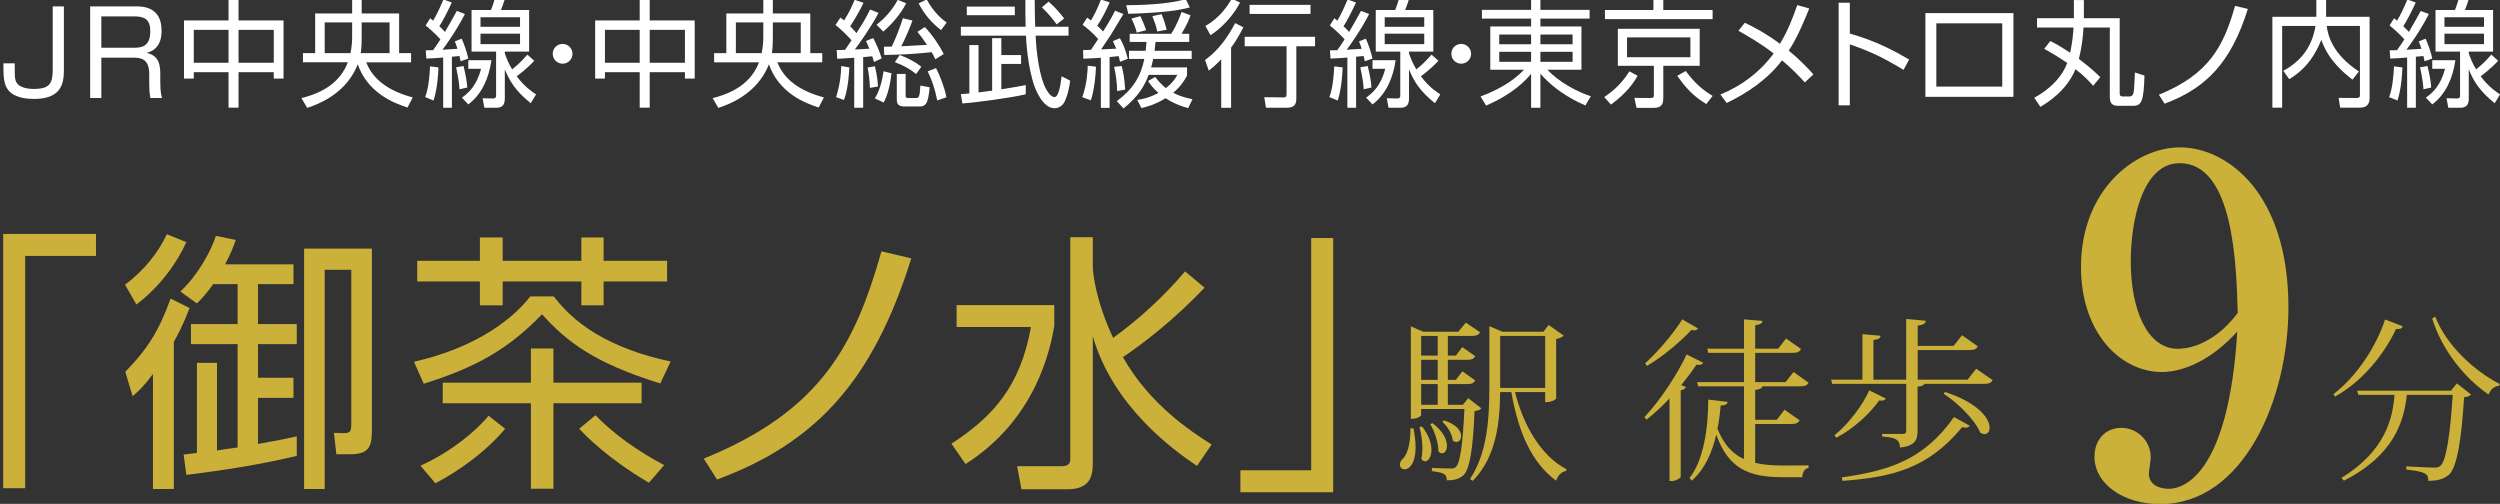
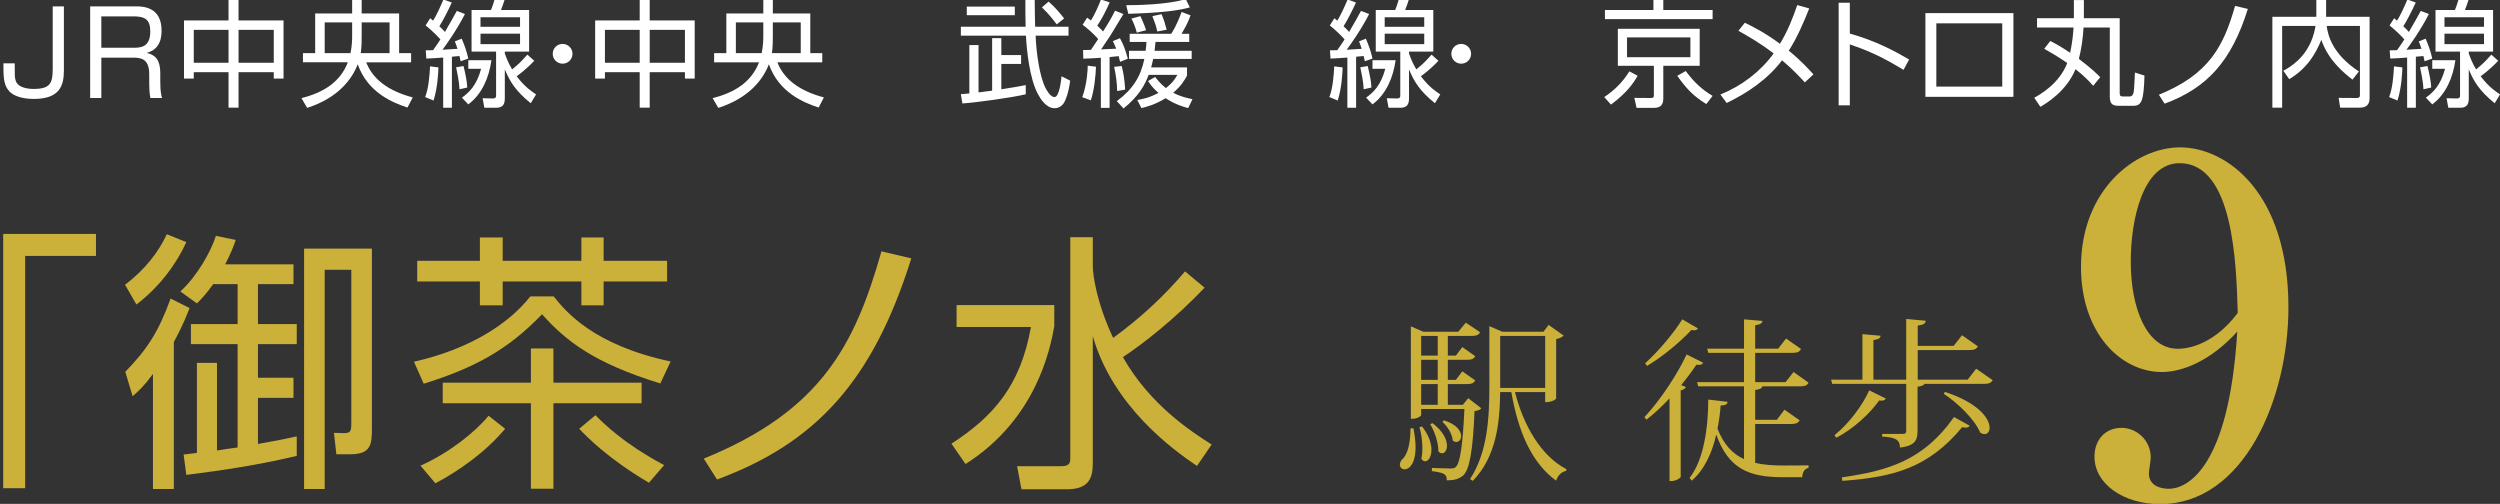
<svg xmlns="http://www.w3.org/2000/svg" version="1.1" width="516" height="104" viewBox="-0.659 0.27 516 104" enable-background="new -0.659 0.27 516 104" xml:space="preserve">
  <rect x="-0.659" y="0.27" width="516" height="104" fill="#333333" stroke="none" />
  <defs>
</defs>
  <path fill="#FFFFFF" d="M12.528,1.584v13.224c0,3.12-0.84,5.88-6.216,5.88c-1.08,0-3.841-0.12-5.185-1.728  c-1.08-1.296-1.08-2.928-1.08-5.616h2.328c0,2.568,0,2.856,0.192,3.528c0.456,1.584,2.712,1.752,3.72,1.752  c3.36,0,3.936-1.128,3.936-4.104V1.584H12.528z" />
  <path fill="#FFFFFF" d="M27.359,1.584c1.393,0,5.328,0.048,5.328,4.968c0,1.032-0.048,3.864-3.072,4.632  c1.992,0.456,2.809,1.68,2.809,4.224v1.8c0,2.088,0.24,2.856,0.359,3.288h-2.399c-0.192-0.936-0.24-2.04-0.24-3V15.6  c0-3.336-1.848-3.432-3.479-3.432h-6.408v8.328h-2.305V1.584H27.359z M20.256,3.648v6.48h6.552c1.512,0,3.552-0.048,3.552-3.384  c0-2.496-1.176-3.096-3.432-3.096H20.256z" />
  <path fill="#FFFFFF" d="M48.575,0.264v4.224h9.288v12h-2.017v-1.32h-7.271v7.32h-2.064v-7.32h-7.176v1.32h-2.017v-12h9.192V0.264  H48.575z M46.511,6.432h-7.176v6.792h7.176V6.432z M55.847,6.432h-7.271v6.792h7.271V6.432z" />
  <path fill="#FFFFFF" d="M72.023,0.24h1.968v2.808h7.729v8.184h2.472v1.896h-9.264c1.344,3.456,4.464,5.88,9.6,7.248l-1.08,2.088  c-2.952-0.96-8.208-3.048-10.271-8.928c-1.225,3.192-4.152,6.984-10.44,9L61.56,20.52c4.632-1.152,8.04-3.384,9.576-7.392h-9.265  v-1.896h2.521V3.048h7.632V0.24z M72.023,4.896h-5.664v6.336h5.328c0.312-1.512,0.336-2.808,0.336-3.48V4.896z M73.991,7.8  c0,0.72,0,2.16-0.191,3.432h5.951V4.896h-5.76V7.8z" />
  <path fill="#FFFFFF" d="M87.095,20.304c0.696-1.776,0.912-4.344,1.008-6.336l1.729,0.216c-0.024,1.032-0.168,4.224-1.009,6.84  L87.095,20.304z M95.303,3.168c-1.704,3.336-3.936,6.432-4.632,7.368c0.479-0.024,2.664-0.168,3.096-0.192  c-0.216-0.72-0.408-1.176-0.552-1.536l1.416-0.552c0.504,1.104,1.08,2.736,1.368,4.104l-1.584,0.552  c-0.145-0.72-0.168-0.816-0.24-1.08l-1.56,0.144v10.536h-1.801V12.144c-1.392,0.12-2.376,0.168-3.479,0.216l-0.12-1.704  c0.672,0,0.96,0,1.512-0.024c0.84-1.152,1.2-1.752,1.512-2.232c-0.407-0.48-1.752-1.848-3.048-2.88l0.937-1.488  c0.384,0.312,0.432,0.36,0.6,0.504c0.601-0.912,1.512-2.856,2.136-4.368l1.729,0.624c-0.696,1.536-1.896,3.888-2.568,4.896  c0.696,0.648,0.984,0.984,1.152,1.176c1.2-2.04,1.824-3.216,2.448-4.344L95.303,3.168z M94.175,18.696  c-0.024-0.648-0.096-1.8-0.696-4.536l1.536-0.264c0.48,2.088,0.672,2.952,0.769,4.44L94.175,18.696z M94.679,20.424  c1.44-1.032,3.048-2.496,3.96-5.952h-2.64v-1.776h4.775c-0.504,3.528-1.896,6.96-4.775,9.12L94.679,20.424z M109.606,12.816  c-1.632,1.752-3.312,2.976-3.624,3.192c1.729,2.28,3.217,3.216,4.009,3.744l-1.104,1.824c-3.24-2.616-4.344-4.584-5.352-6.984v6  c0,0.984-0.265,1.92-1.729,1.92h-2.496l-0.359-1.968l2.04,0.048c0.72,0.024,0.743-0.312,0.743-0.648V10.92h-5.063V2.328h4.008  c0.384-0.912,0.648-1.848,0.744-2.184l2.063,0.096c-0.216,0.72-0.527,1.536-0.743,2.088h5.808v8.592h-5.016v0.384  c0.336,0.912,0.695,1.944,1.512,3.288c1.44-1.2,1.704-1.44,3.144-3.048L109.606,12.816z M106.679,3.84h-8.16v1.968h8.16V3.84z   M106.679,7.224h-8.16v2.16h8.16V7.224z" />
  <path fill="#FFFFFF" d="M117.503,11.376c0,1.152-0.936,2.04-2.04,2.04c-1.128,0-2.04-0.912-2.04-2.04c0-1.152,0.912-2.04,2.04-2.04  C116.567,9.336,117.503,10.224,117.503,11.376z" />
  <path fill="#FFFFFF" d="M133.439,0.264v4.224h9.288v12h-2.017v-1.32h-7.271v7.32h-2.064v-7.32h-7.176v1.32h-2.017v-12h9.192V0.264  H133.439z M131.375,6.432h-7.176v6.792h7.176V6.432z M140.711,6.432h-7.271v6.792h7.271V6.432z" />
  <path fill="#FFFFFF" d="M156.888,0.24h1.968v2.808h7.729v8.184h2.472v1.896h-9.264c1.344,3.456,4.464,5.88,9.6,7.248l-1.08,2.088  c-2.952-0.96-8.208-3.048-10.271-8.928c-1.225,3.192-4.152,6.984-10.44,9l-1.176-2.016c4.632-1.152,8.04-3.384,9.576-7.392h-9.265  v-1.896h2.521V3.048h7.632V0.24z M156.888,4.896h-5.664v6.336h5.328c0.312-1.512,0.336-2.808,0.336-3.48V4.896z M158.855,7.8  c0,0.72,0,2.16-0.191,3.432h5.951V4.896h-5.76V7.8z" />
-   <path fill="#FFFFFF" d="M180.671,2.928c-1.656,3.168-4.271,6.744-4.896,7.56c0.479-0.024,2.567-0.144,3-0.168  c-0.408-0.984-0.48-1.128-0.696-1.584l1.488-0.624c0.672,1.248,1.344,2.832,1.752,4.224l-1.584,0.72  c-0.168-0.6-0.265-0.84-0.36-1.176c-0.6,0.072-1.368,0.144-1.872,0.168v10.464h-1.848v-10.32c-0.576,0.024-3.216,0.192-3.504,0.216  l-0.12-1.8c0.504,0,0.647-0.024,1.728-0.048c0.24-0.336,0.624-0.888,1.344-1.968c-1.319-1.536-2.712-2.664-3.312-3.168l1.008-1.536  c0.408,0.312,0.552,0.408,0.769,0.6c1.224-1.92,1.896-3.576,2.159-4.248l1.849,0.6c-0.96,2.088-2.544,4.536-2.76,4.848  c0.695,0.696,1.031,1.08,1.296,1.416c1.151-1.8,1.8-2.808,2.832-4.872L180.671,2.928z M171.911,20.328  c0.96-3.072,1.032-5.376,1.056-6.432l1.68,0.288c-0.048,0.912-0.191,4.2-1.104,6.72L171.911,20.328z M178.895,18.408  c-0.048-1.344-0.216-2.952-0.479-4.2l1.512-0.264c0.528,2.208,0.576,3.48,0.624,4.176L178.895,18.408z M179.903,20.568  c1.296-2.04,1.655-4.656,1.8-5.592l1.632,0.408c-0.216,2.256-0.792,4.56-1.608,6.048L179.903,20.568z M180.263,5.376  c1.824-1.44,3.265-3.072,4.368-5.136l1.752,0.696c-1.151,2.232-2.855,4.224-4.728,5.856L180.263,5.376z M187.679,4.512  c-0.72,1.944-1.68,4.128-2.328,5.304c1.057-0.048,3.984-0.216,5.328-0.288c-1.031-1.536-1.416-1.992-1.991-2.688l1.535-0.984  c1.513,1.56,2.977,3.72,3.912,5.568l-1.752,1.08c-0.264-0.6-0.408-0.888-0.744-1.464c-4.128,0.432-6.264,0.504-9.792,0.576  l-0.071-1.704c0.768-0.024,1.008-0.024,1.607-0.024c0.744-1.44,1.632-3.768,2.328-5.856L187.679,4.512z M188.423,15.552  c-1.08-0.912-2.52-1.776-4.392-2.448l1.008-1.488c1.776,0.672,3.144,1.392,4.464,2.424L188.423,15.552z M186.263,19.944  c0,0.408,0.049,0.552,0.601,0.552h1.488c0.575,0,0.815,0,0.96-2.568l1.92,0.36c-0.336,2.928-0.553,3.96-2.088,3.96h-3.072  c-0.984,0-1.632-0.264-1.632-1.392v-5.328h1.823V19.944z M190.607,0.144c1.584,2.904,3.336,4.2,4.128,4.776l-1.152,1.56  c-1.92-1.44-3.528-3.336-4.632-5.52L190.607,0.144z M192.791,21c-0.504-2.4-1.008-3.96-1.968-6l1.704-0.672  c0.863,1.56,1.8,4.152,2.16,6.024L192.791,21z" />
  <path fill="#FFFFFF" d="M212.903,0.264c0.024,2.64,0.048,4.104,0.096,5.52h6.889v1.848h-6.792c0.144,3.816,0.864,8.496,2.04,10.8  c0.12,0.24,0.96,1.872,1.848,1.872c0.96,0,1.32-3.024,1.464-4.296l1.776,0.912c-0.336,2.712-1.032,4.128-1.176,4.392  c-0.216,0.432-0.889,1.296-2.04,1.296c-1.704,0-2.88-1.872-3.433-2.904c-1.728-3.192-2.352-9.168-2.472-12.072h-13.44V5.784h13.368  c-0.048-2.136-0.071-3.672-0.048-5.52H212.903z M204.119,8.136h1.896v3.504h4.08v1.824h-4.08v5.232  c2.136-0.336,3.528-0.552,5.04-0.864v1.896c-2.809,0.696-10.44,1.728-13.08,1.896l-0.313-1.92c1.128-0.096,1.368-0.12,1.752-0.144  V9.576h1.896v9.768c0.456-0.048,2.424-0.312,2.808-0.36V8.136z M208.8,1.632v1.776h-9.912V1.632H208.8z M217.439,5.304  c-0.528-0.744-1.68-2.232-3.048-3.504l1.368-1.2c1.319,1.104,2.567,2.616,3.216,3.48L217.439,5.304z" />
  <path fill="#FFFFFF" d="M222.719,20.328c1.032-2.808,1.128-5.856,1.128-6.504l1.704,0.216c-0.048,1.752-0.36,4.848-1.056,6.936  L222.719,20.328z M231.215,3.168c-0.432,0.696-2.568,4.248-2.664,4.392c-0.312,0.456-1.68,2.496-1.944,2.904  c0.48-0.024,2.664-0.12,3.12-0.144c-0.312-0.768-0.479-1.128-0.695-1.56l1.464-0.6c0.72,1.296,1.056,2.184,1.632,4.224l-1.608,0.648  c-0.12-0.504-0.168-0.696-0.288-1.176c-0.504,0.072-1.008,0.12-1.871,0.192v10.488h-1.801V12.192  c-1.008,0.072-2.231,0.144-3.624,0.192l-0.048-1.776c0.264-0.024,1.393-0.048,1.632-0.048c0.24-0.36,1.272-1.92,1.488-2.232  c-1.2-1.368-2.4-2.328-3.216-2.952l0.936-1.464c0.36,0.24,0.456,0.336,0.792,0.576c0.696-1.104,1.464-2.76,2.064-4.32l1.8,0.6  c-0.72,1.632-1.68,3.528-2.568,4.8c0.673,0.624,0.937,0.912,1.2,1.2c1.488-2.304,2.064-3.48,2.473-4.296L231.215,3.168z   M229.919,19.056c0-1.536-0.288-3.6-0.624-4.992l1.56-0.168c0.336,1.272,0.576,2.544,0.721,4.872L229.919,19.056z M229.847,21.144  c3.313-2.448,4.944-5.064,5.688-8.712h-3.168v-1.68h3.432c0.096-0.768,0.145-1.296,0.168-1.824h-3.456v-1.68h8.568  c1.176-1.8,1.92-3.888,2.136-4.512l1.849,0.696c-0.408,1.176-0.769,1.968-1.849,3.816h1.584v1.68h-6.96  c-0.048,0.528-0.072,0.648-0.192,1.824h7.656v1.68h-7.943c-0.217,1.056-0.337,1.464-0.433,1.752h7.416v1.704  c-0.504,0.912-1.176,2.112-2.855,3.528c1.584,0.84,3.048,1.128,3.983,1.32l-0.888,1.848c-1.056-0.288-2.568-0.696-4.656-2.04  c-2.256,1.368-3.96,1.776-4.992,2.04l-0.863-1.68c1.08-0.192,2.496-0.432,4.367-1.464c-1.199-1.032-1.68-1.776-2.136-2.448  l1.464-0.84c0.48,0.624,1.128,1.44,2.208,2.304c1.44-1.128,1.92-1.944,2.376-2.736h-5.928c-0.815,2.16-2.016,4.368-5.184,6.936  L229.847,21.144z M231.791,1.344c2.231,0,8.712-0.12,12.288-1.272l0.84,1.728c-2.4,0.648-5.664,1.104-12.696,1.32L231.791,1.344z   M233.975,7.008c-0.264-1.152-0.863-2.448-1.104-2.904l1.848-0.504c0.145,0.312,0.864,1.872,1.176,2.904L233.975,7.008z   M238.199,6.768c-0.265-1.224-0.385-1.56-1.008-3.168l1.896-0.408c0.504,1.224,0.744,1.992,1.056,3.216L238.199,6.768z" />
-   <path fill="#FFFFFF" d="M248.063,12.648c2.928-2.088,4.824-4.968,6.216-7.608l1.704,0.864c-1.152,2.232-1.944,3.384-2.544,4.176  v12.432h-2.04V12.504c-1.08,1.152-1.896,1.824-2.568,2.352L248.063,12.648z M248.136,5.616c2.976-1.632,4.68-4.296,5.447-5.616  l1.704,0.792c-1.151,2.256-3.384,5.016-6.096,6.744L248.136,5.616z M270.768,9.816h-3.864v10.728c0,1.368-0.432,1.968-2.136,1.968  h-4.128l-0.36-2.184l3.888,0.048c0.505,0,0.721-0.096,0.721-0.672V9.816h-8.641V7.872h14.521V9.816z M269.831,3.144h-12.576V1.272  h12.576V3.144z" />
  <path fill="#FFFFFF" d="M273.72,20.304c0.696-1.776,0.912-4.344,1.008-6.336l1.729,0.216c-0.024,1.032-0.168,4.224-1.009,6.84  L273.72,20.304z M281.928,3.168c-1.704,3.336-3.936,6.432-4.632,7.368c0.479-0.024,2.664-0.168,3.096-0.192  c-0.216-0.72-0.408-1.176-0.552-1.536l1.416-0.552c0.504,1.104,1.08,2.736,1.368,4.104l-1.584,0.552  c-0.145-0.72-0.168-0.816-0.24-1.08l-1.56,0.144v10.536h-1.801V12.144c-1.392,0.12-2.376,0.168-3.479,0.216l-0.12-1.704  c0.672,0,0.96,0,1.512-0.024c0.84-1.152,1.2-1.752,1.512-2.232c-0.407-0.48-1.752-1.848-3.048-2.88l0.937-1.488  c0.384,0.312,0.432,0.36,0.6,0.504c0.601-0.912,1.512-2.856,2.136-4.368l1.729,0.624c-0.696,1.536-1.896,3.888-2.568,4.896  c0.696,0.648,0.984,0.984,1.152,1.176c1.2-2.04,1.824-3.216,2.448-4.344L281.928,3.168z M280.8,18.696  c-0.024-0.648-0.096-1.8-0.696-4.536l1.536-0.264c0.48,2.088,0.672,2.952,0.769,4.44L280.8,18.696z M281.304,20.424  c1.44-1.032,3.048-2.496,3.96-5.952h-2.64v-1.776h4.775c-0.504,3.528-1.896,6.96-4.775,9.12L281.304,20.424z M296.231,12.816  c-1.632,1.752-3.312,2.976-3.624,3.192c1.729,2.28,3.217,3.216,4.009,3.744l-1.104,1.824c-3.24-2.616-4.344-4.584-5.352-6.984v6  c0,0.984-0.265,1.92-1.729,1.92h-2.496l-0.359-1.968l2.04,0.048c0.72,0.024,0.743-0.312,0.743-0.648V10.92h-5.063V2.328h4.008  c0.384-0.912,0.648-1.848,0.744-2.184l2.063,0.096c-0.216,0.72-0.527,1.536-0.743,2.088h5.808v8.592h-5.016v0.384  c0.336,0.912,0.695,1.944,1.512,3.288c1.44-1.2,1.704-1.44,3.144-3.048L296.231,12.816z M293.304,3.84h-8.16v1.968h8.16V3.84z   M293.304,7.224h-8.16v2.16h8.16V7.224z" />
  <path fill="#FFFFFF" d="M302.976,11.376c0,1.152-0.936,2.04-2.04,2.04c-1.128,0-2.04-0.912-2.04-2.04c0-1.152,0.912-2.04,2.04-2.04  C302.04,9.336,302.976,10.224,302.976,11.376z" />
-   <path fill="#FFFFFF" d="M327.431,4.104h-10.151v1.632h8.472v8.928h-7.008c2.424,2.64,6.264,4.608,8.952,5.472l-1.128,1.896  c-1.128-0.48-5.761-2.472-9.288-6.552v7.032h-1.92V15.48c-2.16,2.76-5.761,5.088-9.288,6.576l-1.152-1.872  c3.504-1.296,6.72-3.12,8.976-5.52h-6.96V5.736h8.425V4.104h-10.152v-1.8h10.152V0.24h1.92v2.064h10.151V4.104z M308.783,7.392  v2.016h6.576V7.392H308.783z M308.783,10.968v2.064h6.576v-2.064H308.783z M323.927,7.392h-6.647v2.016h6.647V7.392z   M323.927,10.968h-6.647v2.064h6.647V10.968z" />
  <path fill="#FFFFFF" d="M330.455,20.304c1.872-1.248,3.696-2.88,5.185-5.304l1.704,0.912c-0.912,1.608-2.232,3.504-5.496,5.952  L330.455,20.304z M352.823,4.224H330.6V2.328h10.008V0.24h2.04v2.088h10.176V4.224z M350.159,13.848h-7.512v6.648  c0,1.2-0.336,2.04-1.968,2.04h-3.553l-0.455-2.064l3.239,0.024c0.696,0,0.792-0.072,0.792-0.72v-5.928h-7.439V6.216h16.896V13.848z   M348.239,7.992h-13.08v4.08h13.08V7.992z M347.279,14.928c1.8,2.424,3.36,3.816,5.544,5.136l-1.296,1.68  c-2.664-1.608-4.248-3.336-6-5.832L347.279,14.928z" />
  <path fill="#FFFFFF" d="M371.855,17.28c-1.032-1.128-2.472-2.688-4.704-4.56c-2.928,3.888-7.032,6.672-11.424,8.808l-1.296-1.752  c4.368-1.776,8.208-4.656,10.992-8.472c-2.856-2.208-5.568-3.72-7.272-4.68l1.32-1.656c1.56,0.744,4.2,2.064,7.248,4.344  c1.68-2.76,2.712-5.496,3.576-7.992l2.472,0.696c-1.152,2.88-2.472,6-4.224,8.712c2.592,2.112,4.176,3.888,5.088,4.896  L371.855,17.28z" />
  <path fill="#FFFFFF" d="M381.144,0.84V7.2c5.4,1.512,9.288,3.624,12.24,5.352l-1.152,2.136c-4.368-2.616-6.768-3.768-11.088-5.256  v12.576h-2.304V0.84H381.144z" />
  <path fill="#FFFFFF" d="M414.911,2.976v17.28h-18.168V2.976H414.911z M412.607,5.088h-13.608v13.056h13.608V5.088z" />
  <path fill="#FFFFFF" d="M431.375,17.976c-0.792-0.888-1.8-1.992-3.648-3.432c-1.872,4.56-5.952,7.008-7.248,7.776l-1.271-1.872  c1.151-0.648,5.136-2.832,6.815-7.176c-2.376-1.608-3.888-2.448-4.752-2.928l1.248-1.608c0.769,0.384,1.824,0.912,4.104,2.424  c0.504-2.424,0.624-4.032,0.696-5.208h-7.536v-1.92h7.607V0.288h2.064v3.744h7.392V19.44c0,0.528,0.12,0.744,0.648,0.744h1.416  c0.624,0,0.768-0.672,0.815-0.864c0.12-0.48,0.24-3.648,0.265-4.08l1.968,0.624c-0.144,5.208-0.576,6.24-2.304,6.24h-3.048  c-1.2,0-1.801-0.36-1.801-1.848V5.952h-5.424c-0.12,2.064-0.36,4.08-0.96,6.48c2.64,1.992,3.696,3.048,4.416,3.768L431.375,17.976z" />
  <path fill="#FFFFFF" d="M444.936,19.824c10.393-4.224,13.368-10.056,15.721-18.336l2.64,0.624  c-3.408,10.872-8.448,16.32-17.185,19.56L444.936,19.824z" />
  <path fill="#FFFFFF" d="M477.432,0.24h2.016v3.504h8.977v16.704c0,0.552,0,2.04-1.992,2.04h-4.08l-0.312-2.016l3.72,0.024  c0.312,0,0.672-0.024,0.672-0.624V5.616h-6.864c0.265,1.992,1.177,5.808,6.648,9.408l-1.32,1.68  c-4.752-3.624-5.904-6.744-6.432-8.208c-1.128,2.736-2.784,5.784-6.624,8.112l-1.225-1.728c3.313-1.776,5.881-4.608,6.648-9.264  h-6.888v16.872h-2.017V3.744h9.072V0.24z" />
  <path fill="#FFFFFF" d="M492.455,20.304c0.696-1.776,0.912-4.344,1.008-6.336l1.729,0.216c-0.024,1.032-0.168,4.224-1.009,6.84  L492.455,20.304z M500.663,3.168c-1.704,3.336-3.936,6.432-4.632,7.368c0.479-0.024,2.664-0.168,3.096-0.192  c-0.216-0.72-0.408-1.176-0.552-1.536l1.416-0.552c0.504,1.104,1.08,2.736,1.368,4.104l-1.584,0.552  c-0.145-0.72-0.168-0.816-0.24-1.08l-1.561,0.144v10.536h-1.8V12.144c-1.392,0.12-2.376,0.168-3.479,0.216l-0.12-1.704  c0.672,0,0.96,0,1.512-0.024c0.84-1.152,1.2-1.752,1.512-2.232c-0.407-0.48-1.752-1.848-3.048-2.88l0.937-1.488  c0.384,0.312,0.432,0.36,0.6,0.504c0.601-0.912,1.512-2.856,2.136-4.368l1.729,0.624c-0.696,1.536-1.896,3.888-2.568,4.896  c0.696,0.648,0.984,0.984,1.152,1.176c1.2-2.04,1.824-3.216,2.448-4.344L500.663,3.168z M499.535,18.696  c-0.024-0.648-0.096-1.8-0.696-4.536l1.536-0.264c0.48,2.088,0.672,2.952,0.769,4.44L499.535,18.696z M500.039,20.424  c1.44-1.032,3.048-2.496,3.96-5.952h-2.64v-1.776h4.775c-0.504,3.528-1.896,6.96-4.775,9.12L500.039,20.424z M514.967,12.816  c-1.632,1.752-3.312,2.976-3.624,3.192c1.729,2.28,3.217,3.216,4.009,3.744l-1.104,1.824c-3.24-2.616-4.344-4.584-5.352-6.984v6  c0,0.984-0.265,1.92-1.729,1.92h-2.496l-0.359-1.968l2.04,0.048c0.72,0.024,0.743-0.312,0.743-0.648V10.92h-5.063V2.328h4.008  c0.384-0.912,0.648-1.848,0.744-2.184l2.064,0.096c-0.217,0.72-0.528,1.536-0.744,2.088h5.808v8.592h-5.016v0.384  c0.336,0.912,0.695,1.944,1.512,3.288c1.44-1.2,1.704-1.44,3.144-3.048L514.967,12.816z M512.039,3.84h-8.16v1.968h8.16V3.84z   M512.039,7.224h-8.16v2.16h8.16V7.224z" />
  <path fill="#CBB039" d="M19.152,53.096H4.536v47.936H0V48.56h19.152V53.096z" />
  <path fill="#CBB039" d="M37.801,50.24c-1.96,4.368-5.544,9.295-10.305,12.879l-2.352-4.088c4.144-3.08,7-6.887,8.624-10.416  L37.801,50.24z M25.2,77.008c4.368-4.48,6.832-8.119,9.353-15.12l3.92,1.96c-0.504,1.232-1.176,3.191-3.248,7v30.352h-4.313V77.455  c-1.848,2.521-2.968,3.529-4.199,4.592L25.2,77.008z M60.592,94.367c-8.063,1.904-15.176,2.969-22.791,3.92l-0.561-4.199  c2.017-0.225,2.24-0.279,2.744-0.336V75.16h4.144v18.088c0.673-0.113,3.641-0.561,4.257-0.617V71.295h-9.633v-4.143h9.633V58.92  h-5.04c-1.568,2.184-2.408,3.023-3.36,3.977l-3.416-2.465c3.472-3.191,6.272-8.176,7.336-11.48l4.088,0.84  c-0.392,1.176-0.896,2.576-2.184,5.04H59.92v4.088h-7.336v8.232h8.008v4.143h-8.008v6.945h7.336v4.143h-7.336v9.521  c4.313-0.785,5.544-1.008,8.008-1.568V94.367z M76.104,88.6c0,3.359-0.168,5.432-4.424,5.432h-2.912l-0.504-4.424l1.848,0.057  c1.624,0.055,1.736-0.393,1.736-2.129V55.951H66.36v45.248h-4.256V51.584h14V88.6z" />
  <path fill="#CBB039" d="M84.784,74.936c11.367-2.576,19.487-7.729,24.023-13.496h4.816c2.407,3.024,8.063,10.023,24.136,13.439  l-2.128,4.537c-13.776-4.256-19.433-8.736-24.416-14.28C104.048,72.584,97.16,76.225,86.8,79.473L84.784,74.936z M103.096,49.288  v4.816h16.24v-4.816h4.592v4.816h13.104v4.256h-13.104v4.928h-4.592v-4.928h-16.24v4.928h-4.704v-4.928H85.456v-4.256h12.936v-4.816  H103.096z M86.128,96.383c5.88-2.631,11.2-6.832,14.056-10.303l3.416,2.688c-4.032,4.816-9.52,8.68-14.392,11.256L86.128,96.383z   M108.92,79.248v-7.057h4.647v7.057h18.2v4.256h-18.2v17.641h-4.647V83.504h-18.2v-4.256H108.92z M122.248,85.967  c5.655,5.824,12.432,9.354,14.168,10.305l-3.137,3.641c-8.512-5.041-12.655-9.352-14.392-11.145L122.248,85.967z" />
  <path fill="#CBB039" d="M144.593,94.928c24.248-9.855,31.191-23.465,36.68-42.784l6.16,1.456  c-7.952,25.367-19.712,38.08-40.096,45.641L144.593,94.928z" />
  <path fill="#CBB039" d="M216.944,63.232V67.6c-0.84,4.705-3.696,19.152-18.313,28.447l-2.911-4.199  c8.623-5.6,14.224-11.871,16.407-24.08h-15.344v-4.535H216.944z M246.4,96.439c-5.097-3.416-17.36-12.375-21.504-26.768v26.207  c0,3.08-0.841,5.377-5.32,5.377h-9.408l-0.896-4.76h9.071c1.849,0,1.904-0.785,1.904-1.736V49.232h4.648v5.936  c0,1.736,0.728,7.447,4.199,14.84c5.488-3.977,10.473-8.568,14.84-13.721l4.032,3.361c-6.216,6.551-12.655,11.535-16.855,14.336  c5.544,9.799,14.056,15.344,18.312,18.031L246.4,96.439z" />
-   <path fill="#CBB039" d="M274.513,101.871H255.36v-4.535h14.616V49.4h4.536V101.871z" />
  <path fill="#CBB039" d="M291.084,88.684c0.288,1.512,0.433,2.809,0.433,3.852c0,3.42-1.296,4.609-2.269,4.609  c-0.54,0-0.972-0.396-0.972-0.973c0-0.289,0.107-0.611,0.36-0.973c1.188-0.971,1.8-3.131,1.836-6.516H291.084z M302.389,82.455  l2.699,2.088c-0.252,0.324-0.684,0.469-1.403,0.576c-0.324,7.957-1.008,12.168-2.376,13.32c-0.9,0.721-1.836,0.973-3.349,0.973  c0-1.332-0.54-1.549-3.096-1.908l0.036-0.648c1.044,0.037,2.988,0.107,3.78,0.107c0.611,0,0.863-0.035,1.151-0.324  c0.9-0.791,1.44-4.787,1.765-11.951h-8.929v1.26c0,0.18-0.72,0.756-1.8,0.756h-0.324v-19.08l2.557,1.117h7.235l1.549-1.873  l2.951,1.98c-0.287,0.539-0.756,0.756-1.691,0.756h-4.968v4.068h1.655l1.332-1.764l2.664,1.871c-0.288,0.541-0.72,0.756-1.656,0.756  h-3.995v4.141h1.655l1.332-1.764l2.664,1.871c-0.288,0.541-0.72,0.756-1.656,0.756h-3.995v4.285h3.096L302.389,82.455z   M292.849,88.287c1.439,1.836,1.943,3.529,1.943,4.824c0,1.439-0.647,2.377-1.296,2.377c-0.288,0-0.54-0.182-0.792-0.504  c0.145-0.686,0.216-1.441,0.216-2.232c0-1.549-0.252-3.168-0.611-4.32L292.849,88.287z M296.088,69.604h-3.42v4.068h3.42V69.604z   M296.088,78.676v-4.141h-3.42v4.141H296.088z M292.668,79.539v4.285h3.42v-4.285H292.668z M295.008,87.604  c2.269,1.729,2.988,3.455,2.988,4.68c0,0.936-0.468,1.549-1.008,1.549c-0.252,0-0.504-0.109-0.756-0.396  c0-1.764-0.792-4.176-1.692-5.615L295.008,87.604z M297.349,87.027c2.699,0.828,3.563,2.232,3.563,3.24  c0,0.721-0.432,1.225-0.972,1.225c-0.252,0-0.504-0.072-0.756-0.324c-0.108-1.332-1.116-2.953-2.124-3.816L297.349,87.027z   M318.265,81.195h-6.229c1.765,6.947,5.4,13.213,10.62,15.912l-0.071,0.359c-0.9,0.182-1.692,0.865-2.053,2.018  c-5.004-3.637-7.812-9.973-9.252-18.289h-2.304c-0.072,6.121-0.72,13.285-5.652,18.324l-0.576-0.359  c3.601-5.508,3.996-12.457,3.996-19.26V67.588l2.664,1.152h8.496l1.08-1.404l3.096,2.195c-0.216,0.289-0.827,0.576-1.548,0.721  v12.275c0,0.072-0.684,0.756-2.268,0.756V81.195z M308.977,69.604v10.729h9.288V69.604H308.977z" />
  <path fill="#CBB039" d="M338.748,86.379c3.492-3.744,6.984-9.215,8.712-12.959l3.421,1.727c-0.181,0.289-0.396,0.434-0.864,0.434  c-0.18,0-0.324,0-0.54-0.037c-0.828,1.26-1.908,2.701-3.132,4.213l0.972,0.396c-0.144,0.322-0.504,0.574-1.08,0.684v17.893  c-0.036,0.18-0.972,0.826-1.872,0.826h-0.432V82.492c-1.477,1.584-3.097,3.096-4.752,4.391L338.748,86.379z M338.893,75.256  c2.88-2.592,6.048-6.445,7.668-9.072l3.24,1.871c-0.181,0.252-0.396,0.396-0.792,0.396c-0.145,0-0.36-0.035-0.576-0.072  c-2.052,2.232-5.652,5.328-9.145,7.416L338.893,75.256z M361.608,87.783v8.029c1.692,0.395,3.636,0.539,5.868,0.539  c1.224,0,3.708,0,5.148-0.035v0.539c-0.828,0.107-1.261,0.936-1.297,1.908h-4.067c-7.128,0-11.196-1.871-13.681-8.783  c-0.863,3.707-2.412,7.234-5.075,9.504l-0.433-0.576c2.916-3.672,3.853-10.369,3.853-16.164l3.996,0.467  c-0.072,0.541-0.469,0.721-1.44,0.756c-0.108,1.549-0.324,3.168-0.648,4.789c1.297,3.24,3.061,5.184,5.473,6.264V80.008h-9.468  l-0.217-0.865h9.685v-6.047h-7.38l-0.217-0.865h7.597v-6.047l3.815,0.324c-0.071,0.504-0.432,0.719-1.512,0.9v4.822h4.752  l1.62-2.088l3.096,2.16c-0.287,0.541-0.684,0.793-1.691,0.793h-7.776v6.047h6.265l1.655-2.088l3.097,2.197  c-0.288,0.539-0.685,0.756-1.656,0.756h-7.884c-0.108,0.432-0.505,0.611-1.477,0.756v6.156h4.464l1.584-2.088l3.133,2.195  c-0.324,0.541-0.757,0.756-1.729,0.756H361.608z" />
  <path fill="#CBB039" d="M407.221,76.371l3.42,2.377c-0.324,0.504-0.756,0.756-1.764,0.756h-12.349  c-0.107,0.287-0.468,0.467-1.403,0.576v9.035c0,1.908-0.396,3.168-3.637,3.529c0-1.873-1.332-2.09-3.672-2.27v-0.539h4.248  c0.576,0,0.72-0.217,0.72-0.721v-9.611h-15.264l-0.252-0.865h6.48v-9.395l3.743,0.324c-0.035,0.504-0.359,0.719-1.476,0.898v8.172  h6.768V66.111l4.032,0.359c-0.036,0.576-0.432,0.828-1.656,1.008v4.178h7.417l1.728-2.197l3.276,2.305  c-0.324,0.539-0.721,0.756-1.692,0.756H395.16v6.119h10.297L407.221,76.371z M377.988,90.088c3.061-2.449,5.868-6.336,7.164-9.252  l3.42,1.691c-0.18,0.289-0.396,0.432-0.863,0.432c-0.145,0-0.324,0-0.504-0.035c-1.801,2.557-5.148,5.76-8.856,7.703L377.988,90.088  z M405.889,88.143c-0.18,0.254-0.396,0.396-0.792,0.396c-0.216,0-0.468-0.035-0.756-0.107C397.249,97,389.904,98.764,379.608,99.52  l-0.107-0.721c9.575-1.367,16.884-3.527,23.147-12.455L405.889,88.143z M400.776,81.16c7.057,2.303,9.217,5.58,9.217,7.379  c0,0.828-0.433,1.332-1.044,1.332c-0.288,0-0.576-0.107-0.9-0.324c-1.116-2.699-4.68-6.156-7.524-7.992L400.776,81.16z" />
  <path fill="#CBB039" d="M445.561,77.055c-8.544,0-16.704-8.063-16.704-21.695c0-15.936,11.232-24.672,20.448-24.672  c9.696,0,22.368,9.408,22.368,33.024c0,18.912-9.216,40.609-26.496,40.609c-7.488,0-13.536-4.129-13.536-9.793  c0-3.553,2.304-5.951,5.568-5.951c3.071,0,6.048,2.496,6.048,6.143c0,0.48-0.384,2.785-0.384,3.266c0,2.592,2.496,3.168,4.128,3.168  c3.647,0,12.384-4.033,14.112-32.449C455.737,74.656,449.881,77.055,445.561,77.055z M449.209,33.951  c-7.681,0-10.08,11.904-10.08,20.256c0,9.889,3.359,18.049,9.696,18.049c0.863,0,6.815,0,12.384-7.393  C460.921,54.783,460.345,33.951,449.209,33.951z" />
-   <path fill="#CBB039" d="M480.96,81.627c5.112-3.924,8.965-10.223,10.656-15.408l3.672,1.404c-0.18,0.432-0.504,0.613-1.403,0.541  c-2.232,4.787-6.553,10.584-12.601,13.967L480.96,81.627z M505.225,80.908l1.224-1.514l2.916,2.305  c-0.252,0.289-0.684,0.469-1.439,0.576c-0.504,8.352-1.44,14.617-3.168,16.02c-1.08,0.865-2.16,1.189-4.212,1.225  c0-1.439-0.433-1.871-4.572-2.34l0.036-0.648c1.728,0.107,4.571,0.217,5.616,0.252c0.72,0,1.044-0.035,1.476-0.432  c1.188-1.045,1.98-6.877,2.484-14.58h-9.469c-0.611,5.436-2.592,12.42-12.996,17.713l-0.504-0.576  c9.108-5.617,10.584-12.313,10.944-17.137h-7.452l-0.252-0.863H505.225z M515.161,79.9c-0.973,0.07-1.765,0.719-2.196,1.799  c-4.933-3.42-9.576-9.107-11.628-15.695l0.647-0.36c2.269,5.868,8.028,11.196,13.32,13.896L515.161,79.9z" />
</svg>